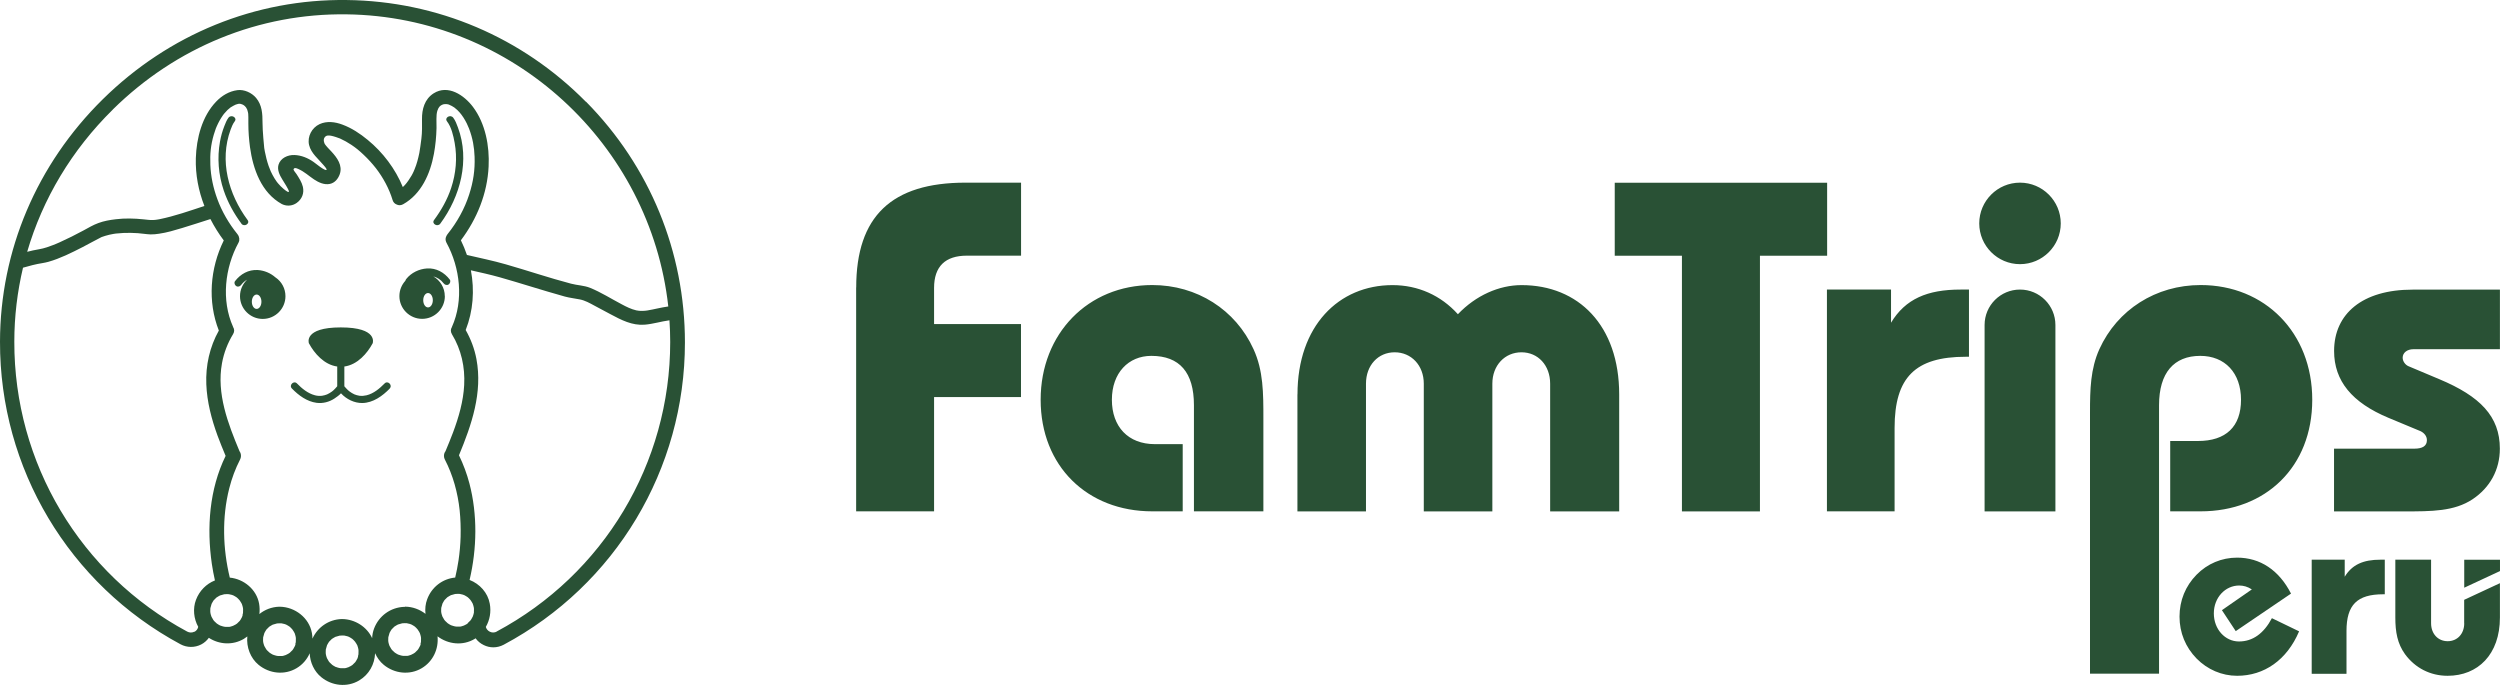
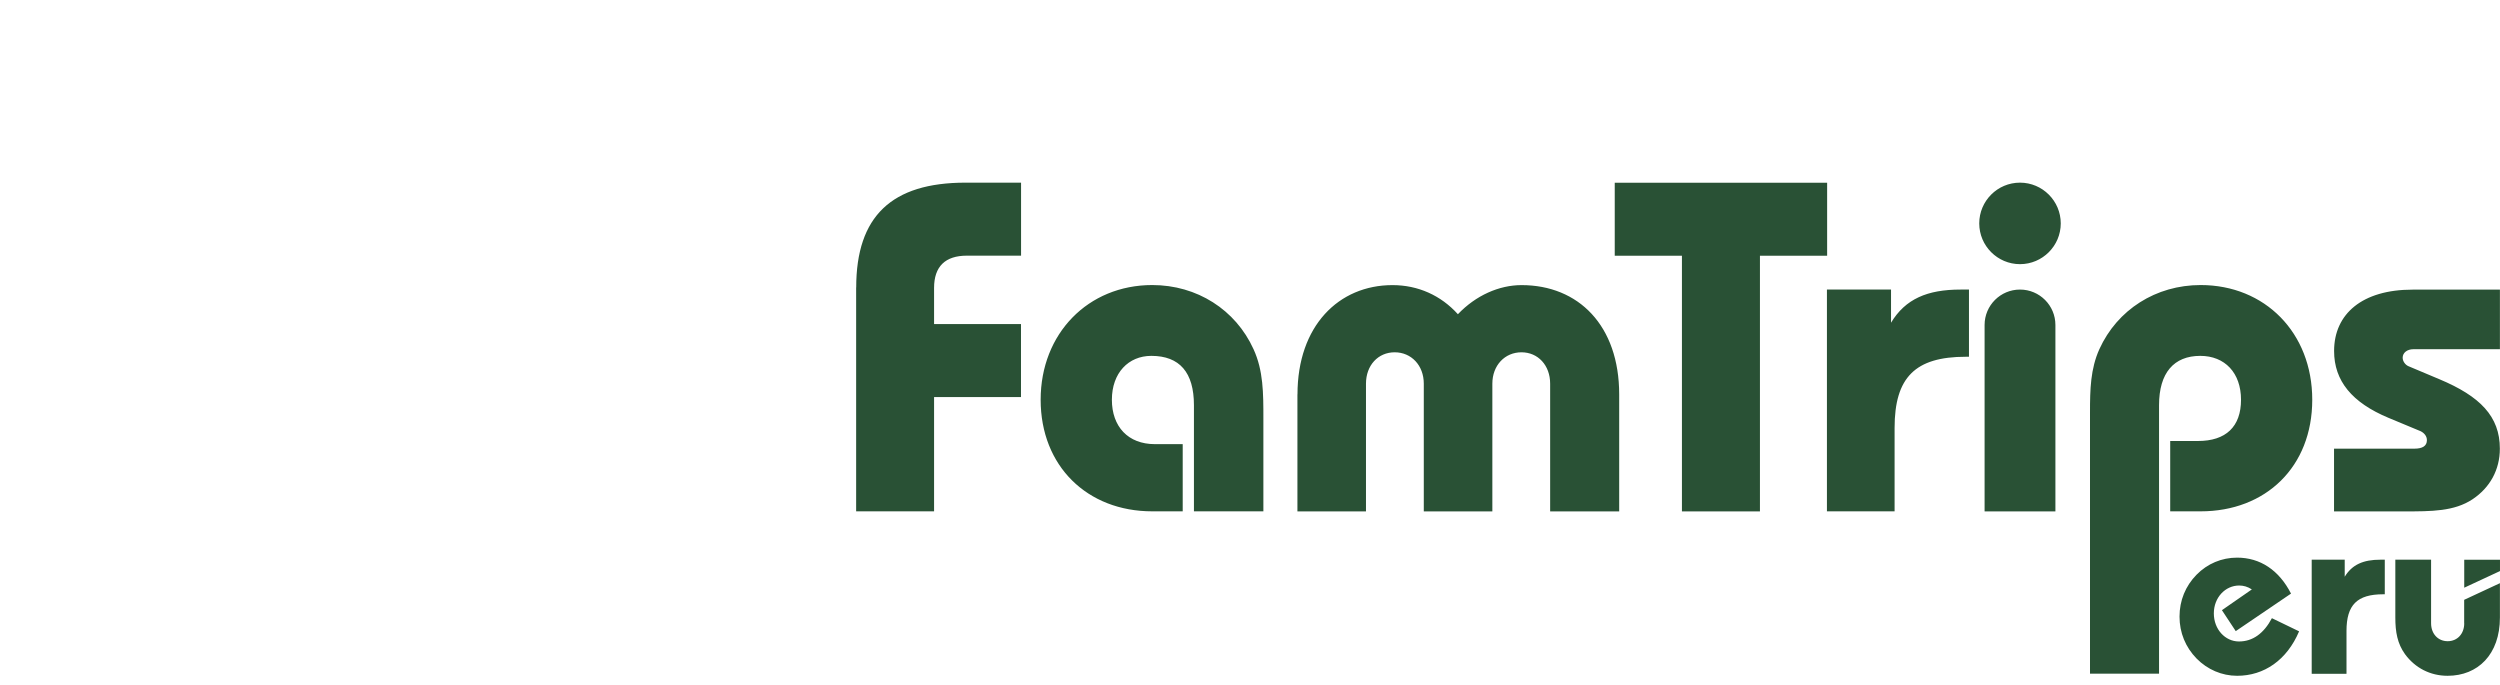
<svg xmlns="http://www.w3.org/2000/svg" width="219" height="60" viewBox="0 0 219 60" fill="none">
  <path d="M183.084 36.675V36.123C183.084 34.119 183.126 32.313 183.906 30.585C185.478 27.13 188.85 24.97 192.78 24.97C198.395 24.97 202.553 29.134 202.553 35.019C202.553 40.905 198.473 44.793 192.78 44.793H190.11V38.631C190.11 38.631 191.916 38.631 192.546 38.631C194.988 38.631 196.313 37.377 196.313 35.019C196.313 32.661 194.897 31.174 192.744 31.174C190.428 31.174 189.132 32.667 189.132 35.493V59.013H183.084V36.669V36.675ZM195.971 59.199C194.64 59.199 193.368 58.653 192.42 57.687C191.454 56.697 190.926 55.425 190.926 54.015C190.926 52.605 191.448 51.333 192.42 50.343C193.368 49.377 194.622 48.849 195.971 48.849C197.987 48.849 199.643 49.941 200.693 51.999L195.851 55.287L194.64 53.451L197.261 51.633C196.895 51.393 196.535 51.291 196.151 51.291C194.939 51.291 193.932 52.341 193.932 53.733C193.932 55.125 194.921 56.193 196.133 56.193C197.345 56.193 198.311 55.485 199.019 54.153L201.401 55.305C200.333 57.825 198.335 59.199 195.971 59.199V59.199ZM202.511 49.029H205.397V50.523C206.045 49.455 207.029 49.029 208.523 49.029H208.907V52.059H208.763C206.483 52.059 205.553 52.989 205.553 55.269V59.025H202.505V49.035L202.511 49.029ZM218.999 49.029V50.025L215.867 51.483V49.035H218.999V49.029ZM215.867 54.597C215.867 55.527 215.261 56.169 214.415 56.169C213.569 56.169 212.963 55.521 212.963 54.597V49.029H209.831V54.093C209.831 55.365 210.011 56.373 210.677 57.303C211.565 58.515 212.897 59.199 214.409 59.199C217.055 59.199 218.993 57.339 218.993 54.093V51.087L215.861 52.545V54.597H215.867ZM75.004 25.186C75.004 18.946 78.105 16 84.579 16H89.445V22.396H84.693C82.809 22.396 81.825 23.338 81.825 25.222V28.39H89.439V34.785H81.825V44.793H74.998V25.18L75.004 25.186ZM104.589 35.493C104.589 32.625 103.335 31.174 100.857 31.174C98.853 31.174 97.401 32.667 97.401 35.019C97.401 37.371 98.817 38.907 101.169 38.907C101.937 38.907 103.605 38.907 103.605 38.907V44.793H100.935C95.241 44.793 91.161 40.827 91.161 35.019C91.161 29.212 95.325 24.97 100.935 24.97C104.859 24.97 108.236 27.13 109.808 30.585C110.672 32.469 110.672 34.431 110.672 36.669V44.793H104.589V35.487V35.493ZM113.66 34.551C113.66 28.546 117.272 24.976 121.982 24.976C124.22 24.976 126.224 25.876 127.712 27.526C129.284 25.876 131.324 24.976 133.286 24.976C138.271 24.976 141.841 28.51 141.841 34.551V44.799H135.793V33.609C135.793 32.002 134.732 30.861 133.28 30.861C131.828 30.861 130.73 32.002 130.73 33.609V44.799H124.724V33.609C124.724 32.002 123.626 30.861 122.174 30.861C120.722 30.861 119.66 32.002 119.66 33.609V44.799H113.654V34.551H113.66ZM154.165 44.799H147.337V22.402H141.451V16.006H160.057V22.402H154.171V44.799H154.165ZM160.039 25.366H165.654V28.27C166.908 26.188 168.834 25.366 171.738 25.366H172.482V31.252H172.206C167.772 31.252 165.966 33.057 165.966 37.491V44.793H160.039V25.36V25.366ZM173.85 44.799H180.054V28.468C180.054 26.758 178.668 25.366 176.952 25.366C175.242 25.366 173.85 26.752 173.85 28.468V44.799V44.799ZM211.499 39.303C212.207 39.303 212.597 39.069 212.597 38.559C212.597 38.205 212.363 37.929 212.045 37.773L209.219 36.597C206.039 35.265 204.467 33.375 204.467 30.747C204.467 27.49 206.939 25.372 211.337 25.372H218.993V30.591H211.415C210.863 30.591 210.473 30.904 210.473 31.335C210.473 31.648 210.707 31.965 210.983 32.08L213.689 33.219C217.259 34.713 218.987 36.477 218.987 39.303C218.987 41.151 218.123 42.717 216.593 43.737C214.985 44.799 213.023 44.799 210.587 44.799H204.461V39.303H211.487H211.499ZM176.952 16C174.978 16 173.382 17.602 173.382 19.57C173.382 21.538 174.984 23.14 176.952 23.14C178.92 23.14 180.522 21.538 180.522 19.57C180.522 17.602 178.92 16 176.952 16Z" fill="#295135" />
-   <path d="M38.964 25.946C38.964 25.202 38.556 24.56 37.957 24.212C38.298 24.302 38.61 24.494 38.856 24.812C38.958 24.944 39.126 25.016 39.288 24.926C39.42 24.848 39.504 24.632 39.402 24.494C38.922 23.864 38.215 23.468 37.411 23.516C36.715 23.558 36.025 23.888 35.587 24.44C35.551 24.488 35.521 24.542 35.509 24.596C35.185 24.95 34.987 25.424 34.987 25.94C34.987 27.038 35.881 27.931 36.979 27.931C38.077 27.931 38.97 27.038 38.97 25.94L38.964 25.946ZM37.495 26.93C37.261 26.93 37.075 26.648 37.075 26.3C37.075 25.952 37.261 25.67 37.495 25.67C37.729 25.67 37.915 25.952 37.915 26.3C37.915 26.648 37.729 26.93 37.495 26.93ZM24.137 24.308C23.711 23.924 23.147 23.69 22.577 23.654C21.773 23.606 21.066 24.002 20.586 24.632C20.484 24.77 20.562 24.986 20.7 25.064C20.862 25.16 21.03 25.088 21.132 24.95C21.282 24.752 21.456 24.608 21.648 24.5C21.264 24.866 21.024 25.376 21.024 25.946C21.024 27.044 21.918 27.938 23.015 27.938C24.113 27.938 25.006 27.044 25.006 25.946C25.006 25.268 24.665 24.662 24.143 24.308H24.137ZM22.481 27.061C22.247 27.061 22.061 26.779 22.061 26.432C22.061 26.084 22.247 25.802 22.481 25.802C22.715 25.802 22.901 26.084 22.901 26.432C22.901 26.779 22.715 27.061 22.481 27.061ZM34.148 34.033C33.506 34.687 32.69 35.287 31.742 35.305C31.053 35.317 30.345 34.975 29.871 34.453C29.709 34.627 29.505 34.771 29.301 34.909C28.839 35.215 28.282 35.359 27.73 35.287C26.878 35.173 26.158 34.633 25.57 34.033C25.288 33.745 25.732 33.301 26.014 33.589C26.452 34.039 26.968 34.465 27.592 34.627C27.796 34.681 28 34.693 28.21 34.669C28.323 34.657 28.564 34.591 28.653 34.549C28.803 34.483 28.947 34.393 29.079 34.297C29.091 34.291 29.163 34.231 29.217 34.183C29.265 34.135 29.313 34.093 29.361 34.039C29.403 33.997 29.439 33.955 29.475 33.913C29.493 33.895 29.505 33.877 29.523 33.859C29.535 33.841 29.541 33.835 29.541 33.829V32.107C28.395 31.951 27.532 30.955 27.058 30.067C27.058 30.067 26.554 28.681 29.853 28.681C33.152 28.681 32.648 30.067 32.648 30.067C32.174 30.955 31.311 31.951 30.165 32.107V33.835C30.165 33.835 30.177 33.853 30.183 33.859C30.201 33.877 30.213 33.895 30.231 33.913C30.267 33.955 30.309 33.997 30.345 34.039C30.393 34.087 30.441 34.135 30.489 34.183C30.543 34.231 30.615 34.291 30.627 34.297C30.759 34.393 30.903 34.483 31.053 34.549C31.143 34.591 31.383 34.657 31.497 34.669C31.706 34.693 31.91 34.675 32.114 34.627C32.738 34.471 33.248 34.039 33.692 33.589C33.974 33.301 34.418 33.745 34.136 34.033H34.148ZM38.023 19.274C38.658 18.416 39.186 17.48 39.522 16.466C39.942 15.2 40.068 13.826 39.828 12.512C39.708 11.864 39.546 11.138 39.156 10.628C38.91 10.304 39.456 9.992 39.702 10.31C39.894 10.556 40.008 10.88 40.116 11.168C41.178 14.03 40.332 17.204 38.569 19.592C38.328 19.916 37.783 19.598 38.023 19.274V19.274ZM21.15 19.592C20.49 18.704 19.95 17.726 19.596 16.676C19.134 15.302 19.014 13.826 19.272 12.398C19.356 11.93 19.482 11.474 19.656 11.036C19.752 10.79 19.854 10.526 20.016 10.31C20.262 9.992 20.808 10.31 20.562 10.628C20.388 10.856 20.292 11.12 20.202 11.354C19.2 14.072 20.016 17.012 21.689 19.274C21.93 19.598 21.384 19.916 21.144 19.592H21.15ZM51.321 8.912C45.742 3.266 38.304 0.098 30.375 0.002C22.385 -0.1 14.798 2.99 9.003 8.696C3.215 14.402 0.018 21.944 7.10027e-05 29.929C-0.024 41.023 6.034 51.181 15.811 56.437C16.375 56.742 17.053 56.748 17.623 56.455C17.893 56.316 18.121 56.113 18.295 55.873C19.206 56.467 20.388 56.538 21.354 55.969C21.462 55.903 21.564 55.831 21.666 55.753C21.57 56.676 21.936 57.654 22.655 58.242C23.591 59.011 24.923 59.166 25.984 58.531C26.512 58.218 26.896 57.757 27.13 57.228C27.16 58.026 27.52 58.812 28.138 59.316C29.073 60.084 30.405 60.24 31.467 59.604C32.33 59.089 32.822 58.188 32.858 57.222C33.032 57.612 33.284 57.967 33.62 58.242C34.556 59.011 35.887 59.166 36.949 58.531C37.933 57.943 38.437 56.85 38.328 55.741C39.264 56.455 40.548 56.587 41.58 55.969C41.609 55.951 41.633 55.933 41.663 55.915C41.843 56.167 42.089 56.371 42.377 56.508C42.647 56.641 42.929 56.706 43.217 56.706C43.529 56.706 43.835 56.629 44.123 56.478C53.918 51.247 60 41.101 60 30.001C60 22.058 56.923 14.57 51.345 8.918L51.321 8.912ZM9.885 9.59C15.439 4.118 22.715 1.154 30.357 1.256C44.932 1.442 56.971 12.65 58.542 26.846C57.919 26.93 57.313 27.098 56.689 27.2C56.587 27.218 56.431 27.23 56.269 27.235C56.071 27.235 55.909 27.23 55.741 27.188C55.291 27.085 54.871 26.875 54.47 26.66C53.552 26.18 52.652 25.604 51.693 25.214C51.153 24.998 50.577 24.998 50.019 24.848C48.1 24.344 46.216 23.702 44.309 23.156C43.187 22.832 42.041 22.604 40.902 22.334C40.752 21.896 40.578 21.464 40.374 21.05C41.783 19.172 42.689 16.958 42.803 14.588C42.893 12.8 42.527 10.82 41.43 9.362C40.656 8.336 39.246 7.376 37.981 8.18C37.195 8.684 36.955 9.566 36.967 10.448C36.973 11.018 36.985 11.588 36.913 12.152C36.865 12.524 36.781 13.172 36.733 13.4C36.631 13.886 36.511 14.366 36.319 14.822C36.283 14.912 36.247 14.996 36.223 15.05C36.169 15.164 36.115 15.278 36.049 15.386C35.935 15.596 35.641 16.028 35.473 16.202C35.413 16.268 35.347 16.328 35.287 16.388C34.634 14.786 33.536 13.34 32.21 12.254C31.539 11.702 30.819 11.222 29.997 10.916C29.361 10.676 28.629 10.58 27.994 10.874C27.316 11.186 26.902 11.972 27.076 12.704C27.25 13.43 27.886 13.916 28.341 14.462C28.366 14.492 28.659 14.804 28.605 14.876C28.552 14.948 28.317 14.798 28.258 14.762C27.976 14.594 27.736 14.372 27.466 14.186C26.98 13.844 26.392 13.598 25.792 13.58C25.216 13.556 24.569 13.844 24.395 14.438C24.269 14.888 24.497 15.338 24.725 15.71C24.839 15.902 24.965 16.088 25.078 16.286C25.133 16.382 25.33 16.718 25.312 16.784C25.3 16.826 25.253 16.826 25.186 16.796C25.073 16.736 24.971 16.652 24.845 16.55C24.665 16.4 24.503 16.238 24.353 16.058C24.347 16.052 24.263 15.944 24.239 15.914C24.173 15.818 24.107 15.722 24.047 15.626C23.927 15.428 23.813 15.218 23.717 15.008C23.699 14.972 23.567 14.636 23.531 14.534C23.459 14.324 23.393 14.108 23.339 13.892C23.285 13.688 23.243 13.484 23.201 13.274C23.183 13.172 23.165 13.07 23.147 12.968C23.141 12.92 22.991 11.414 22.997 10.754C22.997 9.968 22.961 9.206 22.433 8.576C22.055 8.126 21.384 7.814 20.79 7.898C20.07 7.994 19.434 8.378 18.936 8.9C17.695 10.19 17.209 12.11 17.155 13.856C17.113 15.302 17.389 16.718 17.905 18.044C16.609 18.47 15.307 18.932 13.976 19.202C13.916 19.214 13.862 19.226 13.802 19.232C13.79 19.232 13.718 19.244 13.676 19.25C13.646 19.25 13.592 19.262 13.58 19.262C13.52 19.268 13.454 19.274 13.394 19.274C13.118 19.286 12.848 19.238 12.572 19.214C11.762 19.13 10.941 19.106 10.131 19.208C9.621 19.268 9.105 19.358 8.619 19.538C8.158 19.706 7.738 19.958 7.306 20.192C6.628 20.558 5.938 20.906 5.231 21.224C5.171 21.248 5.111 21.278 5.051 21.302C5.033 21.308 4.955 21.344 4.925 21.356C4.823 21.398 4.727 21.44 4.625 21.476C4.457 21.542 4.283 21.602 4.109 21.662C3.881 21.734 3.647 21.8 3.413 21.836C3.065 21.896 2.717 21.968 2.381 22.058C3.737 17.414 6.286 13.142 9.879 9.602L9.885 9.59ZM17.035 55.333C16.831 55.435 16.603 55.435 16.399 55.327C7.03 50.287 1.23 40.555 1.254 29.929C1.254 27.721 1.518 25.556 2.015 23.45C2.573 23.288 3.137 23.138 3.713 23.048C3.893 23.018 4.067 22.982 4.241 22.934C5.278 22.64 6.262 22.142 7.216 21.656C7.774 21.374 8.314 21.056 8.871 20.78C8.895 20.768 8.925 20.762 8.949 20.75C9.039 20.72 9.129 20.69 9.219 20.66C9.453 20.588 9.693 20.534 9.933 20.492C9.987 20.48 10.041 20.474 10.095 20.468C10.071 20.468 10.239 20.45 10.263 20.45C10.443 20.432 10.623 20.42 10.809 20.408C11.229 20.39 11.649 20.396 12.068 20.426C12.44 20.45 12.818 20.522 13.19 20.534C13.442 20.54 13.688 20.51 13.934 20.474C14.618 20.378 15.29 20.174 15.949 19.976C16.777 19.724 17.605 19.454 18.433 19.19C18.768 19.844 19.158 20.468 19.602 21.062C18.396 23.51 18.169 26.408 19.17 28.957C18.366 30.391 18.007 32.017 18.073 33.661C18.133 35.203 18.529 36.715 19.056 38.161C19.278 38.761 19.518 39.349 19.764 39.937C18.337 42.859 18.097 46.219 18.558 49.405C18.631 49.891 18.72 50.371 18.828 50.845C18.073 51.145 17.467 51.751 17.167 52.549C16.879 53.311 16.969 54.199 17.365 54.913C17.323 55.105 17.203 55.261 17.029 55.351L17.035 55.333ZM19.674 52.063C19.71 52.063 19.752 52.057 19.674 52.063V52.063ZM18.552 54.079C18.552 54.079 18.564 54.121 18.552 54.079V54.079ZM18.984 54.631C18.948 54.601 18.918 54.571 18.984 54.631V54.631ZM20.754 54.631C20.844 54.547 20.796 54.607 20.754 54.631V54.631ZM21.258 53.881C21.24 53.935 21.222 53.989 21.204 54.043C21.204 54.043 21.204 54.037 21.21 54.031C21.21 54.031 21.21 54.037 21.204 54.043C21.198 54.073 21.168 54.115 21.18 54.091C21.15 54.157 21.114 54.217 21.078 54.277C21.054 54.313 21.024 54.349 21 54.391C21 54.391 20.994 54.397 20.988 54.403C20.91 54.481 20.832 54.553 20.754 54.631C20.706 54.661 20.664 54.691 20.616 54.721C20.58 54.739 20.406 54.823 20.43 54.817C20.358 54.841 20.286 54.865 20.208 54.889C20.172 54.901 20.13 54.907 20.094 54.913C20.082 54.913 20.076 54.913 20.07 54.913C20.058 54.913 20.046 54.913 20.022 54.913C19.932 54.919 19.842 54.919 19.752 54.913C19.716 54.913 19.53 54.877 19.71 54.913C19.674 54.907 19.632 54.901 19.596 54.889C19.5 54.871 19.41 54.835 19.32 54.805C19.314 54.805 19.308 54.805 19.302 54.805C19.296 54.805 19.29 54.799 19.278 54.793C19.23 54.763 19.176 54.739 19.128 54.709C19.086 54.685 19.05 54.661 19.008 54.631C19.002 54.631 18.99 54.619 18.984 54.613C18.918 54.553 18.852 54.499 18.792 54.433C18.792 54.433 18.774 54.415 18.756 54.397C18.744 54.379 18.696 54.319 18.69 54.313C18.631 54.223 18.582 54.127 18.529 54.031C18.511 53.977 18.492 53.923 18.474 53.869C18.462 53.833 18.456 53.797 18.445 53.755C18.445 53.755 18.439 53.719 18.433 53.689C18.433 53.653 18.421 53.599 18.421 53.599C18.421 53.551 18.421 53.497 18.421 53.449C18.421 53.401 18.421 53.347 18.427 53.299C18.427 53.293 18.427 53.287 18.427 53.281C18.427 53.275 18.427 53.269 18.433 53.257C18.462 53.143 18.492 53.035 18.529 52.921C18.529 52.921 18.529 52.921 18.529 52.909C18.564 52.861 18.588 52.789 18.625 52.735C18.642 52.705 18.666 52.669 18.684 52.639C18.696 52.621 18.708 52.609 18.714 52.591C18.72 52.585 18.726 52.573 18.744 52.561C18.81 52.495 18.876 52.429 18.942 52.363C18.948 52.357 18.954 52.351 18.96 52.345C18.96 52.345 18.966 52.345 18.972 52.339C19.02 52.309 19.062 52.273 19.116 52.249C19.164 52.219 19.218 52.195 19.266 52.165C19.272 52.165 19.284 52.153 19.29 52.153C19.29 52.153 19.302 52.153 19.308 52.153C19.416 52.117 19.53 52.087 19.644 52.057C19.644 52.057 19.65 52.057 19.656 52.057C19.728 52.057 19.794 52.045 19.866 52.045C19.926 52.045 19.986 52.045 20.046 52.051C20.136 52.069 20.22 52.087 20.31 52.111C20.352 52.123 20.4 52.141 20.442 52.159C20.442 52.159 20.448 52.159 20.454 52.165C20.556 52.219 20.652 52.273 20.742 52.339C20.742 52.339 20.742 52.339 20.748 52.339C20.772 52.375 20.82 52.405 20.85 52.435C20.874 52.459 20.97 52.573 20.988 52.585C21.03 52.645 21.078 52.711 21.114 52.777C21.132 52.807 21.15 52.843 21.168 52.879C21.174 52.891 21.18 52.897 21.186 52.903C21.186 52.915 21.192 52.927 21.198 52.945C21.228 53.035 21.258 53.125 21.276 53.221C21.276 53.239 21.282 53.275 21.288 53.293C21.288 53.323 21.288 53.353 21.294 53.383C21.294 53.485 21.294 53.581 21.288 53.677C21.288 53.677 21.288 53.689 21.288 53.695C21.276 53.749 21.264 53.809 21.246 53.863L21.258 53.881ZM23.183 56.635C23.183 56.635 23.195 56.676 23.183 56.635V56.635ZM23.615 57.187C23.579 57.157 23.549 57.127 23.615 57.187V57.187ZM25.384 57.187C25.474 57.102 25.426 57.163 25.384 57.187V57.187ZM25.888 56.437C25.87 56.49 25.852 56.544 25.834 56.599C25.834 56.599 25.834 56.593 25.834 56.587C25.834 56.587 25.834 56.593 25.828 56.599C25.822 56.629 25.792 56.67 25.804 56.647C25.774 56.712 25.738 56.773 25.702 56.833C25.678 56.868 25.648 56.904 25.624 56.947C25.624 56.947 25.618 56.953 25.612 56.959C25.534 57.036 25.456 57.108 25.378 57.187C25.33 57.217 25.288 57.246 25.241 57.276C25.204 57.294 25.03 57.379 25.055 57.373C24.983 57.397 24.911 57.42 24.833 57.444C24.797 57.456 24.755 57.462 24.719 57.468C24.707 57.468 24.701 57.468 24.695 57.468C24.683 57.468 24.671 57.468 24.647 57.468C24.557 57.474 24.467 57.474 24.377 57.468C24.341 57.468 24.155 57.432 24.335 57.468C24.299 57.462 24.257 57.456 24.221 57.444C24.125 57.426 24.035 57.391 23.945 57.361C23.939 57.361 23.933 57.361 23.927 57.361C23.921 57.361 23.915 57.355 23.903 57.349C23.855 57.319 23.801 57.294 23.753 57.264C23.711 57.24 23.675 57.217 23.633 57.187C23.627 57.187 23.615 57.175 23.609 57.169C23.543 57.108 23.477 57.054 23.417 56.989C23.417 56.989 23.399 56.971 23.381 56.953C23.369 56.934 23.321 56.874 23.315 56.868C23.255 56.779 23.207 56.682 23.153 56.587C23.135 56.532 23.117 56.478 23.099 56.425C23.087 56.389 23.081 56.353 23.069 56.311C23.069 56.311 23.063 56.275 23.057 56.245C23.057 56.209 23.045 56.155 23.045 56.155C23.045 56.107 23.045 56.053 23.045 56.005C23.045 55.957 23.045 55.903 23.051 55.855C23.051 55.849 23.051 55.843 23.051 55.837C23.051 55.831 23.051 55.825 23.057 55.813C23.087 55.699 23.117 55.591 23.153 55.477C23.153 55.477 23.153 55.477 23.153 55.465C23.189 55.417 23.213 55.345 23.249 55.291C23.267 55.261 23.291 55.225 23.309 55.195C23.321 55.177 23.333 55.165 23.339 55.147C23.345 55.141 23.351 55.129 23.369 55.117C23.435 55.051 23.501 54.985 23.567 54.919C23.573 54.913 23.579 54.907 23.585 54.901C23.585 54.901 23.591 54.901 23.597 54.895C23.645 54.865 23.687 54.829 23.741 54.805C23.789 54.775 23.843 54.751 23.891 54.721C23.897 54.721 23.909 54.709 23.915 54.709C23.915 54.709 23.927 54.709 23.933 54.709C24.047 54.673 24.155 54.643 24.269 54.613C24.269 54.613 24.275 54.613 24.281 54.613C24.353 54.613 24.419 54.601 24.491 54.601C24.551 54.601 24.611 54.601 24.671 54.607C24.761 54.625 24.845 54.643 24.935 54.667C24.977 54.679 25.024 54.697 25.067 54.715C25.067 54.715 25.073 54.715 25.078 54.721C25.18 54.775 25.276 54.829 25.366 54.895C25.366 54.895 25.366 54.895 25.372 54.895C25.396 54.931 25.444 54.961 25.474 54.991C25.498 55.015 25.594 55.129 25.612 55.141C25.654 55.201 25.702 55.267 25.738 55.333C25.756 55.363 25.774 55.399 25.792 55.435C25.798 55.447 25.804 55.453 25.81 55.459C25.81 55.471 25.816 55.483 25.822 55.501C25.852 55.591 25.882 55.681 25.9 55.777C25.9 55.795 25.906 55.831 25.912 55.849C25.912 55.879 25.912 55.909 25.918 55.939C25.918 56.041 25.918 56.137 25.912 56.233C25.912 56.233 25.912 56.245 25.912 56.251C25.9 56.304 25.888 56.364 25.87 56.419L25.888 56.437ZM24.305 54.613C24.341 54.613 24.383 54.607 24.305 54.613V54.613ZM28.665 57.703C28.665 57.703 28.677 57.745 28.665 57.703V57.703ZM29.097 58.255C29.061 58.224 29.031 58.194 29.097 58.255V58.255ZM30.867 58.255C30.957 58.17 30.909 58.23 30.867 58.255V58.255ZM31.371 57.505C31.353 57.559 31.335 57.612 31.317 57.666C31.317 57.666 31.317 57.66 31.323 57.654C31.323 57.654 31.323 57.66 31.317 57.666C31.311 57.697 31.281 57.739 31.293 57.715C31.263 57.781 31.227 57.84 31.191 57.901C31.167 57.937 31.137 57.972 31.113 58.014C31.113 58.014 31.107 58.02 31.101 58.026C31.023 58.105 30.945 58.176 30.867 58.255C30.819 58.285 30.777 58.315 30.729 58.344C30.693 58.362 30.519 58.447 30.543 58.441C30.471 58.465 30.399 58.489 30.321 58.513C30.285 58.525 30.243 58.531 30.207 58.536C30.195 58.536 30.189 58.536 30.183 58.536C30.171 58.536 30.159 58.536 30.135 58.536C30.045 58.542 29.955 58.542 29.865 58.536C29.829 58.536 29.643 58.501 29.823 58.536C29.787 58.531 29.745 58.525 29.709 58.513C29.613 58.495 29.523 58.459 29.433 58.428C29.427 58.428 29.421 58.428 29.415 58.428C29.409 58.428 29.403 58.422 29.391 58.416C29.343 58.386 29.289 58.362 29.241 58.333C29.199 58.309 29.163 58.285 29.121 58.255C29.115 58.255 29.103 58.242 29.097 58.236C29.031 58.176 28.965 58.123 28.905 58.056C28.905 58.056 28.887 58.038 28.869 58.02C28.857 58.002 28.809 57.943 28.803 57.937C28.743 57.846 28.695 57.751 28.641 57.654C28.623 57.6 28.605 57.547 28.587 57.492C28.576 57.456 28.57 57.42 28.558 57.379C28.558 57.379 28.552 57.343 28.546 57.312C28.546 57.276 28.534 57.222 28.534 57.222C28.534 57.175 28.534 57.12 28.534 57.072C28.534 57.025 28.534 56.971 28.54 56.922C28.54 56.916 28.54 56.91 28.54 56.904C28.54 56.898 28.54 56.892 28.546 56.88C28.576 56.767 28.605 56.658 28.641 56.544C28.641 56.544 28.641 56.544 28.641 56.532C28.677 56.484 28.701 56.413 28.737 56.359C28.755 56.329 28.779 56.293 28.797 56.263C28.809 56.245 28.821 56.233 28.827 56.215C28.833 56.209 28.839 56.197 28.857 56.185C28.923 56.119 28.989 56.053 29.055 55.987C29.061 55.981 29.067 55.975 29.073 55.969C29.073 55.969 29.079 55.969 29.085 55.963C29.133 55.933 29.175 55.897 29.229 55.873C29.277 55.843 29.331 55.819 29.379 55.789C29.385 55.789 29.397 55.777 29.403 55.777C29.403 55.777 29.415 55.777 29.421 55.777C29.529 55.741 29.643 55.711 29.757 55.681C29.757 55.681 29.763 55.681 29.769 55.681C29.841 55.681 29.907 55.669 29.979 55.669C30.039 55.669 30.099 55.669 30.159 55.675C30.249 55.693 30.333 55.711 30.423 55.735C30.465 55.747 30.513 55.765 30.555 55.783C30.555 55.783 30.561 55.783 30.567 55.789C30.669 55.843 30.765 55.897 30.855 55.963C30.855 55.963 30.855 55.963 30.861 55.963C30.885 55.999 30.933 56.029 30.963 56.059C30.987 56.083 31.083 56.197 31.101 56.209C31.143 56.269 31.191 56.334 31.227 56.401C31.245 56.431 31.263 56.467 31.281 56.502C31.287 56.514 31.293 56.52 31.299 56.526C31.299 56.538 31.305 56.55 31.311 56.569C31.341 56.658 31.371 56.748 31.389 56.844C31.389 56.862 31.395 56.898 31.401 56.916C31.401 56.947 31.401 56.977 31.407 57.007C31.407 57.108 31.407 57.205 31.401 57.3C31.401 57.3 31.401 57.312 31.401 57.319C31.389 57.373 31.377 57.432 31.359 57.486L31.371 57.505ZM29.787 55.681C29.823 55.681 29.865 55.675 29.787 55.681V55.681ZM34.148 56.623C34.148 56.623 34.16 56.664 34.148 56.623V56.623ZM34.58 57.175C34.544 57.145 34.514 57.114 34.58 57.175V57.175ZM36.349 57.175C36.439 57.09 36.391 57.151 36.349 57.175V57.175ZM36.853 56.425C36.835 56.478 36.817 56.532 36.799 56.587C36.799 56.587 36.799 56.581 36.799 56.575C36.799 56.575 36.799 56.581 36.793 56.587C36.793 56.587 36.757 56.658 36.769 56.635C36.739 56.7 36.703 56.761 36.667 56.821C36.643 56.856 36.613 56.892 36.589 56.934C36.589 56.934 36.583 56.941 36.577 56.947C36.499 57.025 36.421 57.096 36.343 57.175C36.295 57.205 36.253 57.234 36.205 57.264C36.169 57.282 35.995 57.367 36.019 57.361C35.947 57.385 35.875 57.408 35.797 57.432C35.761 57.444 35.719 57.45 35.683 57.456C35.671 57.456 35.665 57.456 35.659 57.456C35.647 57.456 35.635 57.456 35.611 57.456C35.521 57.462 35.431 57.462 35.341 57.456C35.305 57.456 35.12 57.42 35.299 57.456C35.263 57.45 35.221 57.444 35.185 57.432C35.09 57.414 34.999 57.379 34.91 57.349C34.904 57.349 34.898 57.349 34.892 57.349C34.886 57.349 34.88 57.343 34.868 57.337C34.82 57.306 34.766 57.282 34.718 57.252C34.676 57.228 34.64 57.205 34.598 57.175C34.592 57.175 34.58 57.163 34.574 57.157C34.508 57.096 34.442 57.042 34.382 56.977C34.382 56.977 34.364 56.959 34.346 56.941C34.334 56.922 34.286 56.862 34.28 56.856C34.22 56.767 34.172 56.67 34.118 56.575C34.1 56.52 34.082 56.467 34.064 56.413C34.052 56.377 34.046 56.34 34.034 56.299C34.034 56.299 34.028 56.263 34.022 56.233C34.022 56.197 34.01 56.143 34.01 56.143C34.01 56.095 34.01 56.041 34.01 55.993C34.01 55.945 34.01 55.891 34.016 55.843C34.016 55.837 34.016 55.831 34.016 55.825C34.016 55.819 34.016 55.813 34.022 55.801C34.052 55.687 34.082 55.579 34.118 55.465C34.118 55.465 34.118 55.465 34.118 55.453C34.154 55.405 34.178 55.333 34.214 55.279C34.232 55.249 34.256 55.213 34.274 55.183C34.286 55.165 34.298 55.153 34.304 55.135C34.31 55.129 34.316 55.117 34.334 55.105C34.4 55.039 34.466 54.973 34.532 54.907C34.538 54.901 34.544 54.895 34.55 54.889C34.55 54.889 34.556 54.889 34.562 54.883C34.61 54.853 34.652 54.817 34.706 54.793C34.754 54.763 34.808 54.739 34.856 54.709C34.862 54.709 34.874 54.697 34.88 54.697C34.88 54.697 34.892 54.697 34.898 54.697C35.011 54.661 35.12 54.631 35.233 54.601C35.233 54.601 35.239 54.601 35.245 54.601C35.317 54.601 35.383 54.589 35.455 54.589C35.515 54.589 35.575 54.589 35.635 54.595C35.725 54.613 35.809 54.631 35.899 54.655C35.941 54.667 35.989 54.685 36.031 54.703C36.031 54.703 36.037 54.703 36.043 54.709C36.145 54.763 36.241 54.817 36.331 54.883C36.331 54.883 36.331 54.883 36.337 54.883C36.361 54.919 36.409 54.949 36.439 54.979C36.463 55.003 36.559 55.117 36.577 55.129C36.619 55.189 36.667 55.255 36.703 55.321C36.721 55.351 36.739 55.387 36.757 55.423C36.763 55.435 36.769 55.441 36.775 55.447C36.775 55.459 36.781 55.471 36.787 55.489C36.817 55.579 36.847 55.669 36.865 55.765C36.865 55.783 36.871 55.819 36.877 55.837C36.877 55.867 36.877 55.897 36.883 55.927C36.883 56.029 36.883 56.125 36.877 56.221C36.877 56.221 36.877 56.233 36.877 56.239C36.865 56.292 36.853 56.352 36.835 56.407L36.853 56.425ZM35.269 54.601C35.305 54.601 35.347 54.595 35.269 54.601V54.601ZM35.473 53.161C35.473 53.161 35.425 53.161 35.395 53.161C34.208 53.209 33.188 53.953 32.768 55.063C32.666 55.333 32.612 55.615 32.6 55.903C32.144 54.907 31.095 54.247 29.991 54.229C29.967 54.229 29.943 54.229 29.913 54.229C28.797 54.271 27.826 54.937 27.37 55.945C27.37 55.783 27.352 55.615 27.322 55.447C27.082 54.115 25.834 53.167 24.515 53.149C24.491 53.149 24.467 53.149 24.437 53.149C23.789 53.173 23.195 53.407 22.721 53.791C22.757 53.491 22.751 53.185 22.697 52.879C22.475 51.631 21.36 50.719 20.13 50.599C19.518 48.067 19.434 45.337 20.082 42.781C20.304 41.905 20.616 41.059 21.03 40.255C21.078 40.165 21.102 40.069 21.108 39.973C21.108 39.955 21.108 39.937 21.108 39.919C21.108 39.781 21.066 39.643 20.982 39.529C19.968 37.099 18.96 34.483 19.446 31.819C19.614 30.907 19.938 30.061 20.418 29.27C20.556 29.047 20.532 28.826 20.424 28.657C20.424 28.651 20.424 28.64 20.418 28.634C19.368 26.294 19.698 23.45 20.892 21.26C20.904 21.242 20.91 21.224 20.916 21.206C20.928 21.182 20.934 21.158 20.94 21.14C20.946 21.122 20.952 21.098 20.958 21.08C20.958 21.074 20.958 21.062 20.958 21.056C20.976 20.936 20.958 20.822 20.916 20.72C20.916 20.72 20.916 20.714 20.916 20.708C20.886 20.636 20.844 20.564 20.79 20.498C20.052 19.586 19.44 18.536 19.038 17.438C18.672 16.436 18.468 15.458 18.427 14.444C18.39 13.466 18.462 12.716 18.726 11.804C18.78 11.618 18.84 11.438 18.906 11.258C18.918 11.234 18.978 11.078 18.984 11.072C19.02 10.982 19.062 10.898 19.104 10.814C19.182 10.652 19.272 10.496 19.368 10.34C19.416 10.262 19.464 10.19 19.518 10.112C19.536 10.088 19.602 9.998 19.62 9.974C19.716 9.86 19.818 9.746 19.926 9.638C19.98 9.59 20.16 9.434 20.196 9.41C20.316 9.326 20.61 9.176 20.646 9.164C20.718 9.14 20.79 9.116 20.868 9.098C20.97 9.08 21.042 9.092 21.066 9.098C21.174 9.122 21.264 9.164 21.294 9.182C21.342 9.206 21.54 9.32 21.648 9.584C21.666 9.62 21.672 9.662 21.683 9.698C21.75 9.92 21.756 10.016 21.756 10.268C21.756 10.454 21.756 10.64 21.756 10.826C21.756 11.516 21.809 12.206 21.899 12.89C22.163 14.81 22.895 16.886 24.689 17.876C24.737 17.9 24.785 17.924 24.833 17.936C25.216 18.074 25.642 18.02 25.984 17.78C26.458 17.444 26.662 16.922 26.53 16.358C26.434 15.956 26.194 15.596 25.978 15.254C25.882 15.104 25.678 14.906 25.72 14.81C25.774 14.69 25.9 14.696 26.122 14.798C26.686 15.05 27.022 15.392 27.508 15.716C27.904 15.98 28.401 16.214 28.893 16.112C29.325 16.022 29.607 15.68 29.757 15.278C30.039 14.498 29.529 13.814 29.031 13.274C28.923 13.16 28.821 13.052 28.713 12.938C28.659 12.878 28.605 12.818 28.558 12.758C28.54 12.734 28.485 12.668 28.462 12.632C28.419 12.572 28.288 12.26 28.425 12.056C28.564 11.852 28.743 11.786 29.415 12.002C29.487 12.026 29.745 12.116 29.787 12.134C30.135 12.29 30.459 12.476 30.777 12.686C31.173 12.95 31.467 13.19 31.851 13.556C32.24 13.922 32.606 14.324 32.936 14.744C33.548 15.536 34.094 16.532 34.388 17.516C34.448 17.726 34.586 17.852 34.742 17.912C34.904 17.996 35.108 18.008 35.311 17.894C36.913 17 37.693 15.212 38.011 13.478C38.149 12.728 38.221 11.972 38.239 11.21C38.251 10.706 38.185 10.124 38.31 9.71C38.425 9.35 38.575 9.26 38.7 9.194C38.958 9.056 39.252 9.14 39.312 9.158C39.486 9.224 39.672 9.332 39.798 9.416C39.822 9.434 40.002 9.584 40.068 9.644C40.362 9.926 40.56 10.238 40.614 10.322C40.716 10.484 40.806 10.646 40.89 10.814C40.932 10.892 41.064 11.204 41.088 11.264C41.412 12.122 41.544 12.89 41.574 13.736C41.615 14.9 41.46 15.92 41.1 17.036C40.698 18.29 40.038 19.472 39.21 20.504C39.162 20.564 39.126 20.63 39.096 20.696C39.03 20.828 39.006 20.99 39.066 21.152C39.066 21.17 39.078 21.182 39.084 21.2C39.096 21.224 39.102 21.242 39.114 21.266C40.308 23.456 40.638 26.3 39.588 28.64C39.588 28.645 39.588 28.657 39.582 28.663C39.474 28.831 39.456 29.053 39.588 29.276C40.41 30.631 40.746 32.155 40.662 33.733C40.59 35.143 40.188 36.541 39.69 37.873C39.48 38.431 39.252 38.983 39.024 39.529C38.934 39.643 38.892 39.787 38.892 39.931C38.892 39.943 38.892 39.949 38.892 39.961C38.892 40.063 38.922 40.165 38.97 40.255C39.684 41.629 40.104 43.177 40.266 44.701C40.344 45.469 40.368 46.237 40.35 47.011C40.332 47.701 40.26 48.469 40.17 49.069C40.092 49.579 39.996 50.089 39.876 50.593C38.76 50.701 37.819 51.427 37.423 52.489C37.267 52.897 37.225 53.341 37.273 53.773C36.769 53.383 36.139 53.149 35.491 53.143L35.473 53.161ZM39.9 52.039C39.936 52.039 39.978 52.033 39.9 52.039V52.039ZM38.778 54.055C38.778 54.055 38.79 54.097 38.778 54.055V54.055ZM39.21 54.607C39.174 54.577 39.144 54.547 39.21 54.607V54.607ZM40.98 54.607C41.07 54.523 41.022 54.583 40.98 54.607V54.607ZM40.98 54.607C40.932 54.637 40.89 54.667 40.842 54.697C40.806 54.715 40.632 54.799 40.656 54.793C40.584 54.817 40.512 54.841 40.434 54.865C40.398 54.877 40.356 54.883 40.32 54.889C40.308 54.889 40.302 54.889 40.296 54.889C40.284 54.889 40.272 54.889 40.248 54.889C40.158 54.895 40.068 54.895 39.978 54.889C39.942 54.889 39.756 54.853 39.936 54.889C39.9 54.883 39.858 54.877 39.822 54.865C39.726 54.847 39.636 54.811 39.546 54.781C39.54 54.781 39.534 54.781 39.528 54.781C39.522 54.781 39.516 54.775 39.504 54.769C39.456 54.739 39.402 54.715 39.354 54.685C39.312 54.661 39.276 54.637 39.234 54.607C39.228 54.607 39.216 54.595 39.21 54.589C39.144 54.529 39.078 54.475 39.018 54.409C39.018 54.409 39 54.391 38.982 54.373C38.97 54.355 38.922 54.295 38.916 54.289C38.856 54.199 38.808 54.103 38.754 54.007C38.736 53.953 38.718 53.899 38.7 53.845C38.688 53.809 38.682 53.773 38.67 53.731C38.67 53.731 38.664 53.695 38.658 53.665C38.658 53.629 38.646 53.575 38.646 53.575C38.646 53.527 38.646 53.473 38.646 53.425C38.646 53.377 38.646 53.323 38.652 53.275C38.652 53.269 38.652 53.263 38.652 53.257C38.652 53.251 38.652 53.245 38.658 53.233C38.688 53.119 38.718 53.011 38.754 52.897C38.754 52.897 38.754 52.897 38.754 52.885C38.79 52.837 38.814 52.765 38.85 52.711C38.868 52.681 38.892 52.645 38.91 52.615C38.922 52.597 38.934 52.585 38.94 52.567C38.946 52.561 38.952 52.549 38.97 52.537C39.036 52.471 39.102 52.405 39.168 52.339C39.174 52.333 39.18 52.327 39.186 52.321C39.186 52.321 39.192 52.321 39.198 52.315C39.246 52.285 39.288 52.249 39.342 52.225C39.39 52.195 39.444 52.171 39.492 52.141C39.498 52.141 39.51 52.129 39.516 52.129C39.516 52.129 39.528 52.129 39.534 52.129C39.642 52.093 39.756 52.063 39.87 52.033C39.87 52.033 39.876 52.033 39.882 52.033C39.954 52.033 40.02 52.021 40.092 52.021C40.152 52.021 40.212 52.021 40.272 52.027C40.362 52.045 40.446 52.063 40.536 52.087C40.578 52.099 40.626 52.117 40.668 52.135C40.668 52.135 40.674 52.135 40.68 52.141C40.782 52.195 40.878 52.249 40.968 52.315C40.968 52.315 40.968 52.315 40.974 52.315C40.998 52.351 41.046 52.381 41.076 52.411C41.1 52.435 41.196 52.549 41.214 52.561C41.256 52.621 41.304 52.687 41.34 52.753C41.358 52.783 41.376 52.819 41.394 52.855C41.4 52.867 41.406 52.873 41.412 52.879C41.412 52.891 41.418 52.903 41.424 52.921C41.454 53.011 41.484 53.101 41.502 53.197C41.502 53.215 41.508 53.251 41.514 53.269C41.514 53.299 41.514 53.329 41.52 53.359C41.52 53.461 41.52 53.557 41.514 53.653C41.514 53.653 41.514 53.665 41.514 53.671C41.502 53.725 41.49 53.785 41.472 53.839C41.454 53.893 41.436 53.947 41.418 54.001C41.418 54.001 41.418 53.995 41.424 53.989C41.424 53.989 41.424 53.995 41.418 54.001C41.412 54.031 41.382 54.073 41.394 54.049C41.364 54.115 41.328 54.175 41.292 54.235C41.268 54.271 41.238 54.307 41.214 54.349C41.214 54.349 41.208 54.355 41.202 54.361C41.124 54.439 41.046 54.511 40.968 54.589L40.98 54.607ZM43.517 55.327C43.325 55.429 43.103 55.435 42.911 55.339C42.737 55.255 42.611 55.105 42.557 54.919C42.905 54.319 43.037 53.599 42.905 52.885C42.731 51.913 42.023 51.151 41.136 50.803C41.783 48.055 41.837 45.091 41.124 42.361C40.902 41.509 40.59 40.675 40.206 39.883C41.316 37.207 42.287 34.393 41.736 31.453C41.568 30.559 41.244 29.701 40.794 28.91C41.454 27.241 41.58 25.424 41.25 23.678C42.095 23.87 42.941 24.056 43.775 24.29C44.675 24.542 45.568 24.818 46.462 25.088C47.464 25.388 48.465 25.7 49.473 25.976C49.911 26.096 50.343 26.138 50.787 26.228C51.255 26.318 51.657 26.552 52.07 26.773C52.538 27.026 53.006 27.277 53.474 27.523C54.416 28.027 55.381 28.532 56.479 28.442C57.217 28.381 57.919 28.154 58.644 28.058C58.686 28.688 58.71 29.317 58.71 29.959C58.71 40.591 52.88 50.311 43.499 55.327H43.517Z" fill="#295135" />
</svg>